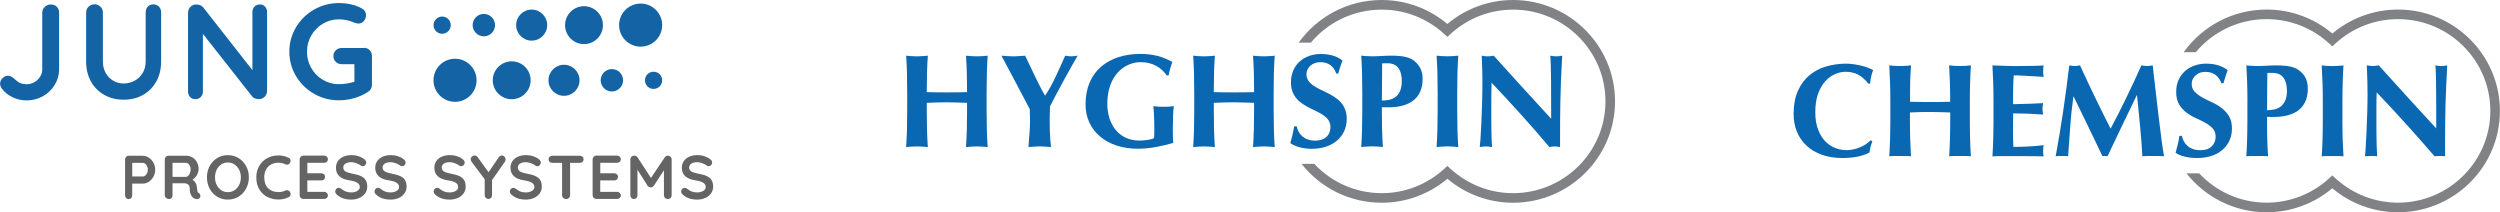
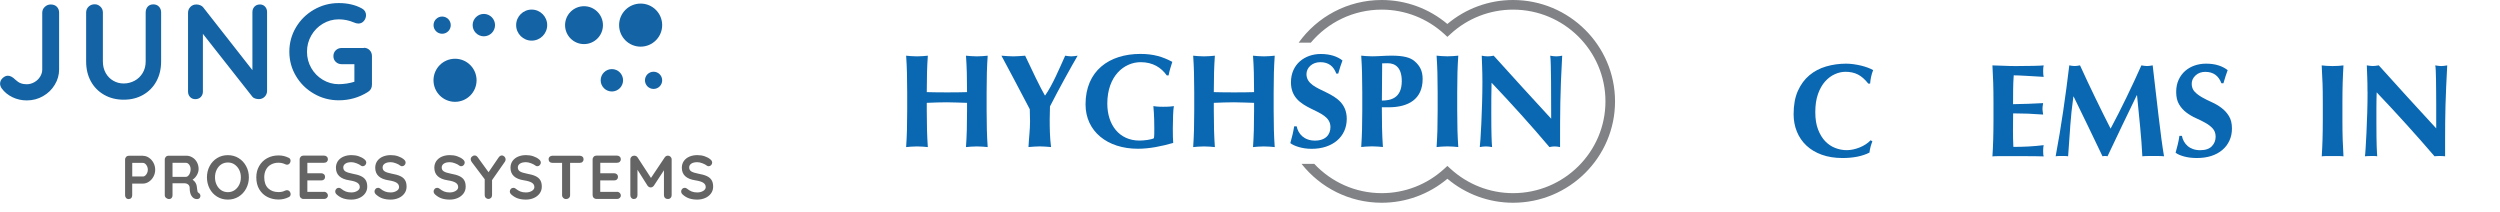
<svg xmlns="http://www.w3.org/2000/svg" id="Layer_2" viewBox="0 0 636.16 54.01">
  <defs>
    <style>.cls-1{fill:#808285;}.cls-2{fill:#0a67b2;}.cls-3{fill:#646464;}.cls-4{fill:#1363a5;}</style>
  </defs>
  <g id="Layer_1-2">
    <path class="cls-1" d="M385.01,0c-6.13,0-12.02,2.16-16.71,6.1-4.69-3.94-10.58-6.1-16.71-6.1-8.71,0-16.42,4.29-21.13,10.86h3.09c4.31-5.14,10.8-8.41,18.05-8.41,5.89,0,11.53,2.2,15.89,6.18l.82.75.82-.75c4.36-3.99,10-6.18,15.89-6.18,12.96,0,23.51,10.48,23.51,23.35s-10.54,23.35-23.51,23.35c-5.88,0-11.53-2.2-15.89-6.18l-.82-.75-.82.75c-4.36,3.99-10.01,6.18-15.89,6.18-6.78,0-12.88-2.88-17.17-7.46h-3.24c4.75,6.02,12.13,9.9,20.41,9.9,6.13,0,12.02-2.16,16.71-6.1,4.69,3.94,10.58,6.1,16.71,6.1,14.31,0,25.95-11.57,25.95-25.79S399.31,0,385.01,0Z" />
    <path class="cls-2" d="M246.07,26.17c-1.72-.03-3.4-.14-5.12-.14s-3.4.07-5.12.14v1.92c0,3.77.07,6.37.27,9.34-.74-.07-1.65-.17-2.76-.17s-2.02.1-2.76.17c.2-2.97.27-5.56.27-9.34v-4.58c0-3.78-.07-6.37-.27-9.34.74.07,1.65.17,2.76.17s2.02-.1,2.76-.17c-.2,2.93-.27,5.53-.27,9.27,1.15.03,2.76.07,5.16.07s3.81-.03,5.09-.07c0-3.74-.07-6.34-.27-9.27.74.07,1.65.17,2.76.17s2.02-.1,2.76-.17c-.2,2.97-.27,5.56-.27,9.34v4.58c0,3.77.07,6.37.27,9.34-.74-.07-1.65-.17-2.76-.17s-2.02.1-2.76.17c.2-2.97.27-5.56.27-9.34v-1.92Z" />
    <path class="cls-2" d="M265.96,24.28c1.82-2.56,3.61-6.81,5.09-10.11.51.07,1.01.17,1.55.17s1.04-.1,1.62-.17c-1.48,2.53-4.89,8.66-7.04,12.91,0,1.08-.07,2.19-.07,3.3,0,2.23.03,4.52.34,7.04-.94-.07-1.92-.17-2.87-.17s-1.92.1-2.87.17c.1-2.16.4-4.41.4-6.5,0-1.04-.03-2.09-.07-3.13-2.33-4.48-6.17-11.7-7.21-13.62,1.01.07,2.02.17,3.03.17s1.99-.1,3-.17c1.55,3.34,4.08,8.56,5.02,10.11h.07Z" />
    <path class="cls-2" d="M296.9,19.19c-1.42-2.02-3.57-3.37-6.64-3.37-4.18,0-8.49,3.47-8.49,10.55,0,5.36,3,9.4,8.19,9.4,1.15,0,3.13-.24,3.67-.61.1-.54.1-1.38.1-2.36,0-3.64-.2-5.16-.24-5.8.44.07,1.11.17,2.49.17,1.62,0,2.29-.1,2.73-.17-.17.71-.27,3.51-.27,5.66,0,1.42.03,3.2.1,3.71-2.93.84-6.03,1.48-9,1.48-7.75,0-13.31-4.42-13.31-11.29,0-8.56,6.03-12.84,13.96-12.84,3.4,0,5.7.74,8.12,2.02-.37,1.15-.74,2.29-.94,3.44h-.47Z" />
    <path class="cls-2" d="M319.11,26.17c-1.72-.03-3.4-.14-5.12-.14s-3.4.07-5.12.14v1.92c0,3.77.07,6.37.27,9.34-.74-.07-1.65-.17-2.76-.17s-2.02.1-2.76.17c.2-2.97.27-5.56.27-9.34v-4.58c0-3.78-.07-6.37-.27-9.34.74.07,1.65.17,2.76.17s2.02-.1,2.76-.17c-.2,2.93-.27,5.53-.27,9.27,1.15.03,2.76.07,5.16.07s3.81-.03,5.09-.07c0-3.74-.07-6.34-.27-9.27.74.07,1.65.17,2.76.17s2.02-.1,2.76-.17c-.2,2.97-.27,5.56-.27,9.34v4.58c0,3.77.07,6.37.27,9.34-.74-.07-1.65-.17-2.76-.17s-2.02.1-2.76.17c.2-2.97.27-5.56.27-9.34v-1.92Z" />
    <path class="cls-2" d="M340.04,18.72c-.71-1.92-2.02-2.9-4.08-2.9s-3.51,1.42-3.51,3.04c0,4.99,10.25,3.74,10.25,11.39,0,4.52-3.57,7.62-8.93,7.62-2.43,0-4.45-.71-5.43-1.45.44-1.55.74-2.76.98-4.28h.64c.37,1.95,1.92,3.64,4.65,3.64s3.94-1.55,3.94-3.44c0-5.09-10.05-3.74-10.05-11.39,0-4.65,3.57-7.21,7.58-7.21,2.43,0,4.25.64,5.53,1.65-.4,1.04-.64,1.85-1.08,3.34h-.51Z" />
    <path class="cls-2" d="M346.65,23.5c0-3.78-.07-6.37-.27-9.34.74.07,1.65.17,2.76.17,1.55,0,3.3-.17,4.92-.17,3.17,0,4.82.5,5.86,1.38,1.41,1.18,2.09,2.56,2.09,4.55,0,5.16-3.64,7.21-8.66,7.21h-1.72c0,3.37.03,6.74.27,10.11-.74-.07-1.65-.17-2.76-.17s-2.02.1-2.76.17c.2-2.97.27-5.56.27-9.34v-4.58ZM353.12,16.09c-.54,0-1.04,0-1.41.03-.03,3.17-.07,6.34-.07,9.47,2.26,0,5.06-.61,5.06-4.95,0-3.44-1.65-4.55-3.57-4.55Z" />
    <path class="cls-2" d="M365.83,23.5c0-3.78-.07-6.37-.27-9.34.74.07,1.65.17,2.76.17s2.02-.1,2.76-.17c-.2,2.97-.27,5.56-.27,9.34v4.58c0,3.77.07,6.37.27,9.34-.74-.07-1.65-.17-2.76-.17s-2.02.1-2.76.17c.2-2.97.27-5.56.27-9.34v-4.58Z" />
    <path class="cls-2" d="M377.05,14.17c.51.1,1.01.17,1.52.17s1.01-.07,1.52-.17c4.85,5.36,9.67,10.68,14.63,16.04,0-5.36,0-14.53-.24-16.04.51.1,1.01.17,1.52.17s1.01-.07,1.52-.17c-.54,9.81-.54,14.29-.54,23.26-.47-.1-.91-.17-1.38-.17s-.91.07-1.32.17c-4.62-5.46-9.54-10.92-14.73-16.38-.07,2.53-.07,5.33-.07,7.85,0,5.39.1,7.28.2,8.53-.54-.1-1.08-.17-1.58-.17s-1.04.07-1.55.17c.17-.98.67-9.67.67-16.55,0-3.04-.13-5.09-.17-6.71Z" />
-     <path class="cls-1" d="M610.21,2.43c-6.13,0-12.02,2.16-16.71,6.1-4.69-3.94-10.58-6.1-16.71-6.1-8.71,0-16.42,4.29-21.13,10.85h3.08c4.31-5.14,10.8-8.41,18.04-8.41,5.89,0,11.53,2.2,15.89,6.18l.82.75.82-.75c4.36-3.99,10-6.18,15.89-6.18,12.96,0,23.5,10.47,23.5,23.35s-10.54,23.35-23.5,23.35c-5.88,0-11.53-2.2-15.89-6.18l-.82-.75-.82.75c-4.36,3.99-10.01,6.18-15.89,6.18-6.78,0-12.87-2.88-17.17-7.46h-3.24c4.75,6.02,12.13,9.9,20.41,9.9,6.13,0,12.02-2.16,16.71-6.1,4.69,3.94,10.58,6.1,16.71,6.1,14.3,0,25.94-11.57,25.94-25.79s-11.64-25.79-25.94-25.79" />
    <path class="cls-2" d="M475.98,37.4c-.13.48-.22.96-.27,1.43-1.82.92-4.11,1.38-6.87,1.38-1.95,0-3.7-.28-5.24-.83-1.54-.55-2.84-1.32-3.91-2.32-1.07-1-1.88-2.18-2.44-3.55-.56-1.37-.84-2.85-.84-4.45,0-2.33.36-4.32,1.09-5.94.73-1.63,1.71-2.95,2.93-3.97,1.22-1.02,2.64-1.77,4.26-2.24,1.62-.47,3.31-.71,5.09-.71.58,0,1.2.05,1.85.13.65.09,1.28.21,1.89.35.61.15,1.18.32,1.73.52.55.2,1.02.42,1.4.64-.23.56-.4,1.13-.52,1.7-.12.57-.21,1.15-.25,1.73h-.47c-.85-1.08-1.73-1.85-2.63-2.31-.9-.46-1.95-.69-3.17-.69-.9,0-1.8.2-2.71.61-.91.4-1.73,1.02-2.48,1.85-.74.83-1.34,1.89-1.8,3.18-.46,1.29-.69,2.83-.69,4.63s.24,3.21.71,4.43c.47,1.22,1.08,2.22,1.84,3,.75.77,1.61,1.34,2.56,1.7.95.36,1.91.54,2.88.54.54,0,1.09-.06,1.65-.18.56-.12,1.11-.29,1.65-.51.54-.21,1.05-.48,1.53-.79.48-.31.9-.66,1.26-1.04l.44.27c-.18.47-.34.95-.47,1.43Z" />
-     <path class="cls-2" d="M493.69,28.54c-.85-.03-1.71-.05-2.56-.05s-1.71.01-2.56.03c-.85.02-1.71.06-2.56.1v1.92c0,1.86.02,3.52.07,4.97s.11,2.87.2,4.26c-.38-.05-.8-.07-1.25-.07h-3.03c-.45,0-.86.02-1.25.07.09-1.39.16-2.81.2-4.26.04-1.45.07-3.1.07-4.97v-4.58c0-1.86-.02-3.52-.07-4.97-.05-1.45-.11-2.9-.2-4.36.38.05.8.08,1.25.12.45.03.95.05,1.52.05s1.07-.02,1.52-.05c.45-.03.86-.07,1.25-.12-.11,1.46-.19,2.9-.22,4.33-.03,1.43-.05,3.07-.05,4.93.58.02,1.29.04,2.1.05.82.01,1.84.02,3.05.02s2.2,0,2.96-.02c.76-.01,1.47-.03,2.12-.05,0-1.86-.02-3.51-.07-4.93-.05-1.43-.11-2.87-.2-4.33.38.05.8.08,1.25.12.45.03.95.05,1.52.05s1.07-.02,1.52-.05c.45-.03.86-.07,1.25-.12-.09,1.46-.16,2.91-.2,4.36-.05,1.45-.07,3.1-.07,4.97v4.58c0,1.86.02,3.52.07,4.97.04,1.45.11,2.87.2,4.26-.38-.05-.8-.07-1.25-.07h-3.03c-.45,0-.86.02-1.25.07.09-1.39.16-2.81.2-4.26.04-1.45.07-3.1.07-4.97v-1.92c-.85-.02-1.71-.05-2.56-.08Z" />
    <path class="cls-2" d="M507.2,21c-.05-1.45-.11-2.9-.2-4.36,1.01.02,2.01.06,3,.1.99.05,1.99.07,3,.07,1.66,0,3.14-.02,4.43-.05,1.29-.03,2.16-.07,2.61-.12-.09.36-.13.83-.13,1.41,0,.36.01.64.03.84s.06.43.1.67c-.65-.04-1.36-.09-2.14-.13-.77-.04-1.53-.09-2.26-.13-.73-.04-1.39-.08-1.97-.1-.58-.02-1-.03-1.25-.03-.09,1.23-.14,2.46-.15,3.67-.01,1.21-.02,2.44-.02,3.67,1.46-.02,2.78-.06,3.96-.1s2.41-.1,3.69-.17c-.07.38-.11.67-.13.88-.02.2-.03.42-.03.64,0,.18.02.37.05.56.03.19.07.47.12.83-2.56-.2-5.11-.3-7.64-.3,0,.72,0,1.44-.02,2.16-.01.72-.02,1.44-.02,2.16,0,1.46.03,2.86.1,4.21,1.28,0,2.56-.03,3.84-.1s2.57-.18,3.87-.34c-.05.25-.08.47-.1.67s-.03.48-.03.84.01.64.03.84c.02.2.06.37.1.51-.61-.02-1.35-.04-2.24-.05-.89-.01-2.1-.02-3.65-.02h-5.34c-.51,0-.89,0-1.15.02-.26.01-.48.03-.66.05.09-1.39.16-2.81.2-4.26.04-1.45.07-3.1.07-4.97v-4.58c0-1.86-.02-3.52-.07-4.97Z" />
    <path class="cls-2" d="M526.8,32.23c-.18,2.51-.36,5.03-.54,7.54-.27-.05-.54-.07-.81-.07h-1.57c-.26,0-.52.02-.79.07.72-3.86,1.36-7.7,1.92-11.52.56-3.82,1.08-7.69,1.55-11.62.25.05.48.08.69.12.21.03.44.05.69.05.2,0,.42-.02.64-.05.22-.03.46-.07.71-.12.61,1.35,1.24,2.72,1.9,4.11.66,1.39,1.32,2.78,1.99,4.16.66,1.38,1.32,2.73,1.99,4.06.66,1.33,1.3,2.58,1.9,3.77,1.35-2.51,2.69-5.15,4.02-7.9,1.34-2.75,2.61-5.48,3.82-8.2.56.11,1.04.17,1.45.17.38,0,.85-.06,1.42-.17.22,1.93.47,4.01.72,6.23.26,2.22.51,4.4.76,6.52s.49,4.1.74,5.94c.25,1.84.47,3.32.67,4.45-.45-.05-.9-.07-1.36-.07h-2.75c-.47,0-.94.02-1.41.07-.11-2.31-.3-4.82-.56-7.51-.26-2.69-.52-5.37-.79-8.02h-.07c-1.28,2.65-2.54,5.25-3.77,7.81-1.23,2.56-2.46,5.13-3.67,7.71-.11-.02-.22-.04-.32-.05-.1-.01-.21-.02-.32-.02s-.22,0-.32.02c-.1.01-.21.03-.32.05-1.21-2.51-2.42-5.03-3.62-7.54-1.2-2.51-2.44-5.06-3.72-7.65h-.07c-.36,2.58-.63,5.13-.81,7.65Z" />
    <path class="cls-2" d="M561.22,18.28c-1.03,0-1.88.3-2.53.91-.65.61-.98,1.31-.98,2.12s.25,1.51.76,2.04,1.14,1,1.9,1.43c.76.43,1.58.84,2.46,1.23.88.39,1.7.88,2.46,1.45.76.57,1.4,1.27,1.9,2.09.51.82.76,1.87.76,3.15,0,1.12-.21,2.15-.64,3.08-.43.93-1.03,1.73-1.82,2.39-.79.66-1.72,1.17-2.81,1.52-1.09.35-2.31.52-3.65.52-1.21,0-2.3-.13-3.25-.39s-1.68-.58-2.17-.96c.22-.79.42-1.5.57-2.16.16-.65.29-1.36.4-2.12h.64c.09.49.26.96.5,1.4.25.44.56.83.94,1.16.38.34.84.6,1.38.79.54.19,1.15.29,1.82.29,1.35,0,2.34-.34,2.98-1.01.64-.67.96-1.48.96-2.42,0-.85-.25-1.55-.74-2.09-.49-.54-1.11-1.02-1.85-1.43-.74-.42-1.55-.82-2.43-1.21-.88-.39-1.68-.87-2.43-1.43s-1.36-1.25-1.85-2.07c-.49-.82-.74-1.87-.74-3.15,0-1.17.21-2.2.62-3.1.42-.9.97-1.65,1.67-2.26.7-.61,1.5-1.07,2.41-1.38.91-.31,1.87-.47,2.88-.47,1.21,0,2.27.15,3.18.44.91.29,1.69.7,2.34,1.21-.2.52-.38,1.02-.52,1.5-.15.48-.33,1.09-.56,1.84h-.51c-.72-1.93-2.08-2.9-4.08-2.9Z" />
-     <path class="cls-2" d="M571.89,25.96c0-1.86-.02-3.52-.07-4.97-.05-1.45-.11-2.9-.2-4.36.38.05.8.08,1.25.12s.95.05,1.52.05c.79,0,1.6-.03,2.44-.08.84-.06,1.67-.08,2.48-.08,1.59,0,2.84.12,3.74.35.9.24,1.61.58,2.12,1.03.72.58,1.25,1.23,1.58,1.95.34.72.5,1.58.5,2.59,0,1.28-.21,2.38-.64,3.3-.43.92-1.03,1.67-1.8,2.24-.77.57-1.69.99-2.75,1.26-1.06.27-2.21.4-3.47.4h-1.72c0,1.68.02,3.36.05,5.04.03,1.67.11,3.33.22,4.97-.38-.05-.8-.07-1.25-.07h-3.03c-.45,0-.86.02-1.25.07.09-1.39.16-2.81.2-4.26.04-1.45.07-3.1.07-4.97v-4.58ZM581.93,23.1c0-.85-.1-1.57-.29-2.16-.19-.58-.45-1.05-.77-1.4-.33-.35-.71-.6-1.14-.76-.44-.16-.89-.24-1.36-.24h-1.11c-.11,0-.21.01-.3.03-.02,1.62-.04,3.21-.05,4.77s-.02,3.13-.02,4.7c.56,0,1.14-.06,1.74-.17.59-.11,1.14-.34,1.63-.69.49-.35.9-.85,1.21-1.5.31-.65.47-1.52.47-2.59Z" />
    <path class="cls-2" d="M590.99,21c-.05-1.45-.11-2.9-.2-4.36.38.05.8.08,1.25.12s.95.05,1.52.05,1.07-.02,1.52-.05c.45-.03.86-.07,1.25-.12-.09,1.46-.16,2.91-.2,4.36-.04,1.45-.07,3.1-.07,4.97v4.58c0,1.86.02,3.52.07,4.97s.11,2.87.2,4.26c-.38-.05-.8-.07-1.25-.07h-3.03c-.45,0-.86.02-1.25.07.09-1.39.16-2.81.2-4.26.04-1.45.07-3.1.07-4.97v-4.58c0-1.86-.02-3.52-.07-4.97Z" />
    <path class="cls-2" d="M602.44,23.34c0-1.55-.02-2.85-.07-3.91-.04-1.05-.08-1.99-.1-2.8.63.11,1.13.17,1.52.17s.89-.06,1.52-.17c2.45,2.72,4.87,5.39,7.26,8.02,2.39,2.63,4.84,5.3,7.36,8.02v-6.2c0-1.1,0-2.18-.02-3.25-.01-1.07-.02-2.05-.03-2.95-.01-.9-.03-1.67-.07-2.32-.03-.65-.07-1.09-.12-1.31.63.11,1.13.17,1.52.17s.89-.06,1.52-.17c-.11,2.04-.2,3.89-.27,5.54-.07,1.65-.12,3.21-.17,4.66-.04,1.46-.07,2.9-.08,4.33-.01,1.43-.02,2.95-.02,4.56v4.04c-.45-.05-.91-.07-1.38-.07-.49,0-.93.02-1.31.07-4.63-5.39-9.53-10.81-14.72-16.27-.02.65-.04,1.3-.05,1.95-.01.65-.02,1.31-.02,1.99v3.91c0,1.35,0,2.49.02,3.44s.03,1.74.05,2.39c.02.65.04,1.18.07,1.6.02.42.04.75.07.99-.27-.05-.54-.07-.81-.07h-.77c-.52,0-1.03.02-1.55.07.04-.18.1-.82.17-1.92.07-1.1.14-2.44.22-4.02.08-1.58.15-3.3.2-5.15.06-1.85.08-3.63.08-5.34Z" />
    <path class="cls-4" d="M92.59,12.21h-5.64c-.6,0-1.1.2-1.5.58-.4.39-.61.88-.61,1.48s.2,1.09.61,1.48.9.58,1.5.58h3.23v4.47c-.55.18-1.2.34-1.92.45-.74.11-1.42.17-2.06.17-1.47,0-2.82-.38-4.06-1.12-1.24-.74-2.22-1.74-2.94-3s-1.08-2.64-1.08-4.13.36-2.87,1.08-4.13,1.7-2.26,2.94-3c1.24-.74,2.59-1.12,4.06-1.12,1.33,0,2.61.26,3.85.79.41.18.79.28,1.14.28.55,0,1.02-.21,1.39-.64s.56-.93.56-1.5c0-.34-.08-.66-.26-.97-.17-.29-.43-.54-.77-.72-1.67-.92-3.64-1.38-5.91-1.38s-4.36.56-6.3,1.67c-1.93,1.11-3.45,2.61-4.58,4.5-1.12,1.89-1.69,3.96-1.69,6.2s.56,4.31,1.69,6.2c1.12,1.89,2.64,3.39,4.58,4.5,1.92,1.11,4.02,1.67,6.3,1.67,2.69,0,5.15-.7,7.39-2.1.71-.43,1.06-1.06,1.06-1.86v-7.29c0-.6-.2-1.1-.58-1.5-.39-.4-.88-.61-1.48-.61M66.12,1.14c-.55,0-1,.18-1.36.55-.35.37-.53.83-.53,1.38v14.78L51.72,1.89c-.16-.23-.41-.41-.74-.55-.34-.14-.67-.2-1.02-.2-.6,0-1.1.2-1.5.61-.4.4-.61.9-.61,1.5v20.05c0,.55.17,1.01.52,1.38.34.37.79.55,1.34.55s1.04-.18,1.39-.55.53-.83.53-1.38v-14.69l12.61,16.02c.14.18.36.33.67.43s.62.16.94.16c.6,0,1.1-.2,1.5-.61.4-.4.61-.9.61-1.5V3.06c0-.55-.17-1.01-.52-1.38-.34-.37-.79-.55-1.34-.55M39,1.11c-.6,0-1.06.2-1.41.58-.34.39-.52.89-.52,1.51v12.44c0,1.1-.25,2.08-.77,2.94-.52.86-1.2,1.51-2.06,1.97s-1.78.69-2.77.69-1.82-.23-2.63-.69c-.81-.46-1.46-1.11-1.94-1.97s-.72-1.84-.72-2.94V3.2c0-.6-.2-1.1-.62-1.5s-.89-.61-1.44-.61c-.64,0-1.17.2-1.58.61-.41.4-.62.9-.62,1.5v12.44c0,1.9.4,3.59,1.2,5.05s1.93,2.61,3.39,3.44c1.46.83,3.11,1.24,4.97,1.24s3.5-.41,4.95-1.24c1.44-.83,2.57-1.97,3.37-3.44s1.2-3.15,1.2-5.05V3.2c0-.62-.18-1.12-.55-1.51-.37-.39-.85-.58-1.44-.58M6.82,25.55c1.49,0,2.87-.36,4.13-1.08s2.26-1.69,2.99-2.91c.74-1.21,1.1-2.51,1.1-3.89V3.23c0-.62-.2-1.12-.58-1.51s-.91-.58-1.55-.58c-.57,0-1.08.2-1.51.61-.43.4-.65.9-.65,1.5v14.44c0,.64-.18,1.25-.55,1.84-.37.58-.85,1.05-1.47,1.39-.61.34-1.24.52-1.91.52-.57,0-1.09-.08-1.55-.26-.46-.17-.91-.47-1.34-.88-.69-.69-1.33-1.03-1.92-1.03-.46,0-.91.2-1.34.6s-.65.88-.65,1.42c0,.39.14.79.41,1.2.71.97,1.63,1.71,2.75,2.25,1.12.54,2.34.81,3.64.81" />
    <path class="cls-3" d="M177.43,50.79c.71,0,1.38-.13,2-.4.62-.27,1.11-.65,1.48-1.15s.56-1.08.56-1.74c0-.7-.14-1.27-.41-1.69-.27-.43-.68-.76-1.22-1.01s-1.26-.45-2.16-.61c-.79-.15-1.38-.34-1.75-.56s-.56-.57-.56-1.02c0-.4.18-.72.54-.97s.88-.37,1.53-.37c.38,0,.83.09,1.31.28s.87.38,1.14.61c.12.09.27.14.43.14.24,0,.45-.09.63-.28.18-.18.27-.39.27-.64,0-.31-.16-.59-.46-.83-.38-.33-.88-.59-1.46-.79s-1.2-.29-1.86-.29c-.74,0-1.4.13-2,.38s-1.06.63-1.42,1.11c-.34.49-.52,1.06-.52,1.72,0,1.8,1.15,2.87,3.45,3.21.91.14,1.58.34,2,.61.42.27.63.64.63,1.11,0,.38-.21.71-.64.97s-.93.39-1.51.39c-.55,0-1.02-.08-1.42-.24-.4-.16-.81-.41-1.23-.75-.16-.12-.34-.19-.53-.19-.25,0-.47.09-.65.28-.18.18-.27.39-.27.64,0,.3.14.58.43.83.52.45,1.06.77,1.65.96s1.26.29,2.01.29M169.94,39.61c-.15,0-.29.04-.43.11-.14.08-.25.18-.34.3l-3.52,5.26-3.43-5.26c-.08-.12-.2-.23-.36-.3-.16-.08-.31-.11-.47-.11-.27,0-.51.09-.7.28-.2.19-.29.42-.29.68v9.1c0,.27.08.5.25.69s.38.28.65.28.49-.09.66-.27c.16-.18.25-.41.25-.7v-6.48l2.59,4.1c.11.12.23.23.36.3.14.08.27.11.41.1.15,0,.29-.02.43-.1.14-.08.25-.18.36-.3l2.59-3.96v6.34c0,.29.09.52.28.7.18.18.42.27.71.27s.53-.09.7-.28c.18-.18.27-.41.27-.69v-9.1c0-.27-.1-.5-.29-.69-.2-.18-.43-.28-.68-.28M157,48.82h-4.26v-2.91h3.55c.29,0,.52-.08.7-.25s.27-.38.27-.64-.09-.5-.28-.67-.41-.26-.68-.26h-3.55v-2.67h4.26c.29,0,.52-.08.7-.25s.27-.38.27-.64-.09-.49-.28-.67c-.18-.17-.41-.26-.68-.26h-5.26c-.27,0-.5.09-.68.28s-.28.41-.28.69v9.09c0,.27.09.5.28.69s.41.28.68.28h5.26c.27,0,.5-.08.68-.25.18-.16.28-.38.28-.65,0-.25-.09-.45-.28-.64-.18-.18-.41-.28-.68-.28M147.54,39.63h-6.98c-.27,0-.5.08-.68.25-.18.16-.28.38-.28.65s.09.49.27.66.41.25.7.25h2.46v8.24c0,.27.1.5.29.69.19.18.43.28.72.28s.54-.09.74-.28c.2-.18.29-.41.29-.69v-8.24h2.46c.29,0,.52-.08.7-.25s.27-.38.27-.65-.09-.49-.27-.66c-.18-.16-.41-.25-.7-.25M133.83,50.79c.71,0,1.38-.13,2-.4.61-.27,1.11-.65,1.48-1.15s.56-1.08.56-1.74c0-.7-.14-1.27-.41-1.69-.27-.43-.68-.76-1.22-1.01s-1.26-.45-2.16-.61c-.79-.15-1.38-.34-1.75-.56s-.56-.57-.56-1.02c0-.4.18-.72.54-.97s.88-.37,1.53-.37c.38,0,.83.09,1.31.28s.87.38,1.14.61c.12.09.27.14.43.14.24,0,.45-.09.63-.28.18-.18.27-.39.27-.64,0-.31-.16-.59-.46-.83-.38-.33-.87-.59-1.46-.79-.58-.2-1.2-.29-1.86-.29-.74,0-1.4.13-2,.38s-1.07.63-1.42,1.11c-.34.49-.52,1.06-.52,1.72,0,1.8,1.15,2.87,3.45,3.21.91.14,1.58.34,2,.61.42.27.63.64.63,1.11,0,.38-.21.71-.64.97s-.93.39-1.51.39c-.55,0-1.02-.08-1.42-.24-.4-.16-.81-.41-1.23-.75-.16-.12-.34-.19-.53-.19-.25,0-.47.09-.65.28s-.27.39-.27.64c0,.3.14.58.43.83.52.45,1.06.77,1.65.96s1.26.29,2.01.29M128.65,40.55c0-.27-.1-.5-.29-.7-.19-.19-.41-.29-.66-.29-.3,0-.56.16-.79.47l-2.59,3.79-2.77-3.82c-.22-.29-.47-.44-.77-.44-.24,0-.47.09-.68.28-.21.18-.32.41-.32.69,0,.24.1.49.29.74l3.27,4.34v4.05c0,.27.09.5.28.69s.41.28.67.28.47-.09.65-.28c.18-.18.27-.41.27-.69v-3.83l3.28-4.7c.11-.18.17-.37.17-.58M114.46,50.79c.71,0,1.38-.13,2-.4.62-.27,1.11-.65,1.48-1.15s.56-1.08.56-1.74c0-.7-.14-1.27-.41-1.69-.27-.43-.68-.76-1.22-1.01s-1.26-.45-2.16-.61c-.79-.15-1.38-.34-1.75-.56-.38-.23-.56-.57-.56-1.02,0-.4.18-.72.54-.97s.88-.37,1.53-.37c.38,0,.83.09,1.31.28.48.18.87.38,1.14.61.12.09.27.14.43.14.24,0,.45-.09.63-.28s.27-.39.27-.64c0-.31-.16-.59-.46-.83-.38-.33-.88-.59-1.46-.79-.58-.2-1.2-.29-1.87-.29-.74,0-1.4.13-2,.38s-1.06.63-1.42,1.11c-.34.49-.52,1.06-.52,1.72,0,1.8,1.15,2.87,3.44,3.21.91.14,1.58.34,2,.61.42.27.63.64.63,1.11,0,.38-.21.71-.64.97s-.93.39-1.51.39c-.55,0-1.02-.08-1.42-.24-.4-.16-.81-.41-1.23-.75-.16-.12-.34-.19-.53-.19-.25,0-.47.09-.65.28-.18.18-.27.39-.27.64,0,.3.14.58.43.83.52.45,1.06.77,1.65.96s1.26.29,2.01.29M99.42,50.79c.71,0,1.38-.13,2-.4s1.11-.65,1.48-1.15.56-1.08.56-1.74c0-.7-.14-1.27-.41-1.69-.27-.43-.68-.76-1.22-1.01-.54-.25-1.26-.45-2.16-.61-.79-.15-1.38-.34-1.75-.56-.38-.23-.56-.57-.56-1.02,0-.4.18-.72.54-.97s.88-.37,1.53-.37c.38,0,.83.09,1.31.28.48.18.87.38,1.14.61.12.09.27.14.43.14.24,0,.45-.09.63-.28.18-.18.27-.39.27-.64,0-.31-.16-.59-.46-.83-.38-.33-.88-.59-1.46-.79-.58-.2-1.2-.29-1.87-.29-.74,0-1.4.13-2,.38s-1.07.63-1.42,1.11c-.34.49-.52,1.06-.52,1.72,0,1.8,1.15,2.87,3.44,3.21.91.14,1.58.34,2,.61s.63.64.63,1.11c0,.38-.21.71-.64.97s-.93.39-1.51.39c-.55,0-1.02-.08-1.42-.24-.4-.16-.81-.41-1.23-.75-.16-.12-.34-.19-.53-.19-.25,0-.47.09-.65.28-.18.18-.27.39-.27.64,0,.3.14.58.43.83.52.45,1.06.77,1.65.96.59.19,1.26.29,2.01.29M89.41,50.79c.71,0,1.38-.13,2-.4.61-.27,1.11-.65,1.48-1.15s.56-1.08.56-1.74c0-.7-.14-1.27-.41-1.69-.27-.43-.68-.76-1.22-1.01-.54-.25-1.26-.45-2.16-.61-.79-.15-1.38-.34-1.75-.56s-.56-.57-.56-1.02c0-.4.18-.72.54-.97s.88-.37,1.53-.37c.38,0,.83.09,1.31.28s.87.38,1.14.61c.12.09.27.14.43.14.24,0,.45-.09.63-.28s.27-.39.27-.64c0-.31-.16-.59-.46-.83-.38-.33-.88-.59-1.46-.79-.58-.2-1.2-.29-1.86-.29-.74,0-1.4.13-2,.38s-1.07.63-1.42,1.11c-.34.49-.52,1.06-.52,1.72,0,1.8,1.15,2.87,3.44,3.21.91.14,1.58.34,2,.61s.63.64.63,1.11c0,.38-.21.71-.64.97s-.93.39-1.51.39c-.55,0-1.02-.08-1.42-.24-.4-.16-.81-.41-1.23-.75-.16-.12-.34-.19-.53-.19-.25,0-.47.09-.65.28-.18.18-.27.39-.27.64,0,.3.14.58.43.83.52.45,1.06.77,1.65.96.59.19,1.26.29,2.01.29M82.47,48.82h-4.26v-2.91h3.55c.29,0,.52-.08.69-.25.18-.16.27-.38.27-.64s-.09-.5-.27-.67-.41-.26-.69-.26h-3.55v-2.67h4.26c.29,0,.52-.08.7-.25s.27-.38.27-.64-.09-.49-.28-.67c-.18-.17-.41-.26-.69-.26h-5.26c-.27,0-.5.09-.68.28-.18.18-.28.41-.28.69v9.09c0,.27.09.5.28.69.18.18.41.28.68.28h5.26c.27,0,.5-.08.69-.25.18-.16.28-.38.28-.65,0-.25-.09-.45-.28-.64-.18-.18-.41-.28-.69-.28M73.47,40.16c-.79-.41-1.66-.61-2.59-.61-1.08,0-2.05.24-2.91.71-.86.47-1.53,1.14-2.02,1.99s-.73,1.81-.73,2.87c0,1.2.25,2.23.77,3.08.52.85,1.2,1.49,2.05,1.92s1.8.65,2.83.65c.93,0,1.79-.2,2.61-.61.16-.07.28-.18.36-.31.08-.14.12-.29.12-.46,0-.23-.08-.44-.24-.65-.19-.23-.42-.34-.7-.34-.15,0-.31.04-.5.12-.47.25-1.02.36-1.66.36-1.08,0-1.95-.32-2.62-.96-.66-.64-1-1.58-1-2.82,0-.72.15-1.37.44-1.92s.71-1,1.26-1.3c.55-.31,1.19-.47,1.92-.47.6,0,1.15.12,1.66.36.18.09.35.14.53.14.26,0,.47-.11.65-.33.16-.21.24-.43.24-.65,0-.37-.16-.63-.49-.8M61.29,45.13c0,.7-.14,1.33-.43,1.91-.29.57-.68,1.02-1.18,1.36s-1.07.5-1.69.5-1.2-.16-1.7-.5c-.5-.33-.88-.79-1.16-1.36s-.42-1.21-.42-1.92.14-1.34.42-1.92c.28-.57.66-1.03,1.16-1.36s1.06-.49,1.7-.49,1.2.16,1.69.5.89.79,1.18,1.36c.29.57.43,1.21.43,1.91M63.33,45.13c0-1.04-.23-1.99-.7-2.85-.46-.87-1.1-1.55-1.91-2.05-.81-.5-1.73-.75-2.74-.75s-1.93.25-2.74.75c-.81.5-1.45,1.19-1.9,2.05-.46.87-.68,1.82-.68,2.85s.23,1.99.68,2.86c.46.87,1.09,1.55,1.9,2.05.81.5,1.73.75,2.74.75s1.93-.25,2.74-.75c.81-.5,1.45-1.19,1.91-2.05.46-.87.7-1.82.7-2.86M47.35,45h-3.45v-3.57h3.45c.19,0,.37.07.55.22.18.15.33.34.44.59.11.25.17.52.17.81,0,.34-.06.67-.17.97s-.26.54-.44.71c-.18.18-.36.27-.55.27M50.56,49.09c-.15-.07-.24-.18-.29-.32-.04-.14-.08-.38-.12-.7,0-.16-.02-.32-.05-.49-.07-.78-.43-1.39-1.09-1.86.45-.29.82-.69,1.1-1.19s.43-1.01.43-1.53c0-.64-.15-1.21-.43-1.73s-.67-.92-1.15-1.21-1-.44-1.54-.44h-4.53c-.27,0-.5.09-.68.28-.18.18-.28.41-.28.69v9.09c0,.27.11.5.34.69.22.18.49.28.79.28.25,0,.45-.09.61-.27.16-.18.23-.41.23-.7v-3.05h2.94c.46,0,.81.11,1.06.33.25.22.37.52.37.9,0,1.32.38,2.19,1.13,2.63.21.11.44.17.69.17.33,0,.56-.09.72-.28.12-.16.19-.33.19-.52,0-.15-.04-.29-.11-.43-.08-.14-.19-.25-.32-.33M36.38,44.91h-2.73v-3.47h2.73c.2,0,.39.08.59.25s.35.38.47.65.18.55.18.84-.06.57-.18.84c-.12.27-.28.48-.47.65s-.39.25-.59.25M36.38,39.63h-3.59c-.27,0-.5.09-.68.28s-.28.41-.28.69v9.09c0,.27.08.5.25.69.16.18.38.28.65.28s.49-.09.66-.27c.17-.18.25-.41.25-.7v-2.97h2.73c.53,0,1.04-.16,1.52-.48s.87-.75,1.16-1.29c.29-.54.44-1.13.44-1.76s-.15-1.23-.44-1.77-.68-.97-1.16-1.29c-.48-.32-.99-.48-1.52-.48" />
    <path class="cls-4" d="M112.51,8.59c1.21,0,2.19-.98,2.19-2.19s-.98-2.19-2.19-2.19-2.19.98-2.19,2.19.98,2.19,2.19,2.19" />
    <path class="cls-4" d="M123.12,9.24c1.57,0,2.85-1.28,2.85-2.85s-1.28-2.85-2.85-2.85-2.85,1.28-2.85,2.85,1.28,2.85,2.85,2.85" />
    <path class="cls-4" d="M135.29,10.34c2.18,0,3.95-1.77,3.95-3.95s-1.77-3.95-3.95-3.95-3.95,1.77-3.95,3.95,1.77,3.95,3.95,3.95" />
    <path class="cls-4" d="M148.61,11.22c2.66,0,4.82-2.16,4.82-4.82s-2.16-4.82-4.82-4.82-4.82,2.16-4.82,4.82,2.16,4.82,4.82,4.82" />
    <path class="cls-4" d="M163.02,11.87c3.02,0,5.48-2.45,5.48-5.48s-2.45-5.48-5.48-5.48-5.48,2.45-5.48,5.48,2.45,5.48,5.48,5.48" />
    <path class="cls-4" d="M166.31,22.63c-1.21,0-2.19-.98-2.19-2.19s.98-2.19,2.19-2.19,2.19.98,2.19,2.19-.98,2.19-2.19,2.19" />
    <path class="cls-4" d="M155.7,23.28c-1.57,0-2.85-1.28-2.85-2.85s1.28-2.85,2.85-2.85,2.85,1.28,2.85,2.85-1.28,2.85-2.85,2.85" />
-     <path class="cls-4" d="M143.52,24.38c-2.18,0-3.95-1.77-3.95-3.95s1.77-3.95,3.95-3.95,3.95,1.77,3.95,3.95-1.77,3.95-3.95,3.95" />
-     <path class="cls-4" d="M130.21,25.25c-2.66,0-4.82-2.16-4.82-4.82s2.16-4.82,4.82-4.82,4.82,2.16,4.82,4.82-2.16,4.82-4.82,4.82" />
    <path class="cls-4" d="M115.79,25.91c-3.03,0-5.48-2.45-5.48-5.48s2.45-5.48,5.48-5.48,5.48,2.45,5.48,5.48-2.45,5.48-5.48,5.48" />
  </g>
</svg>